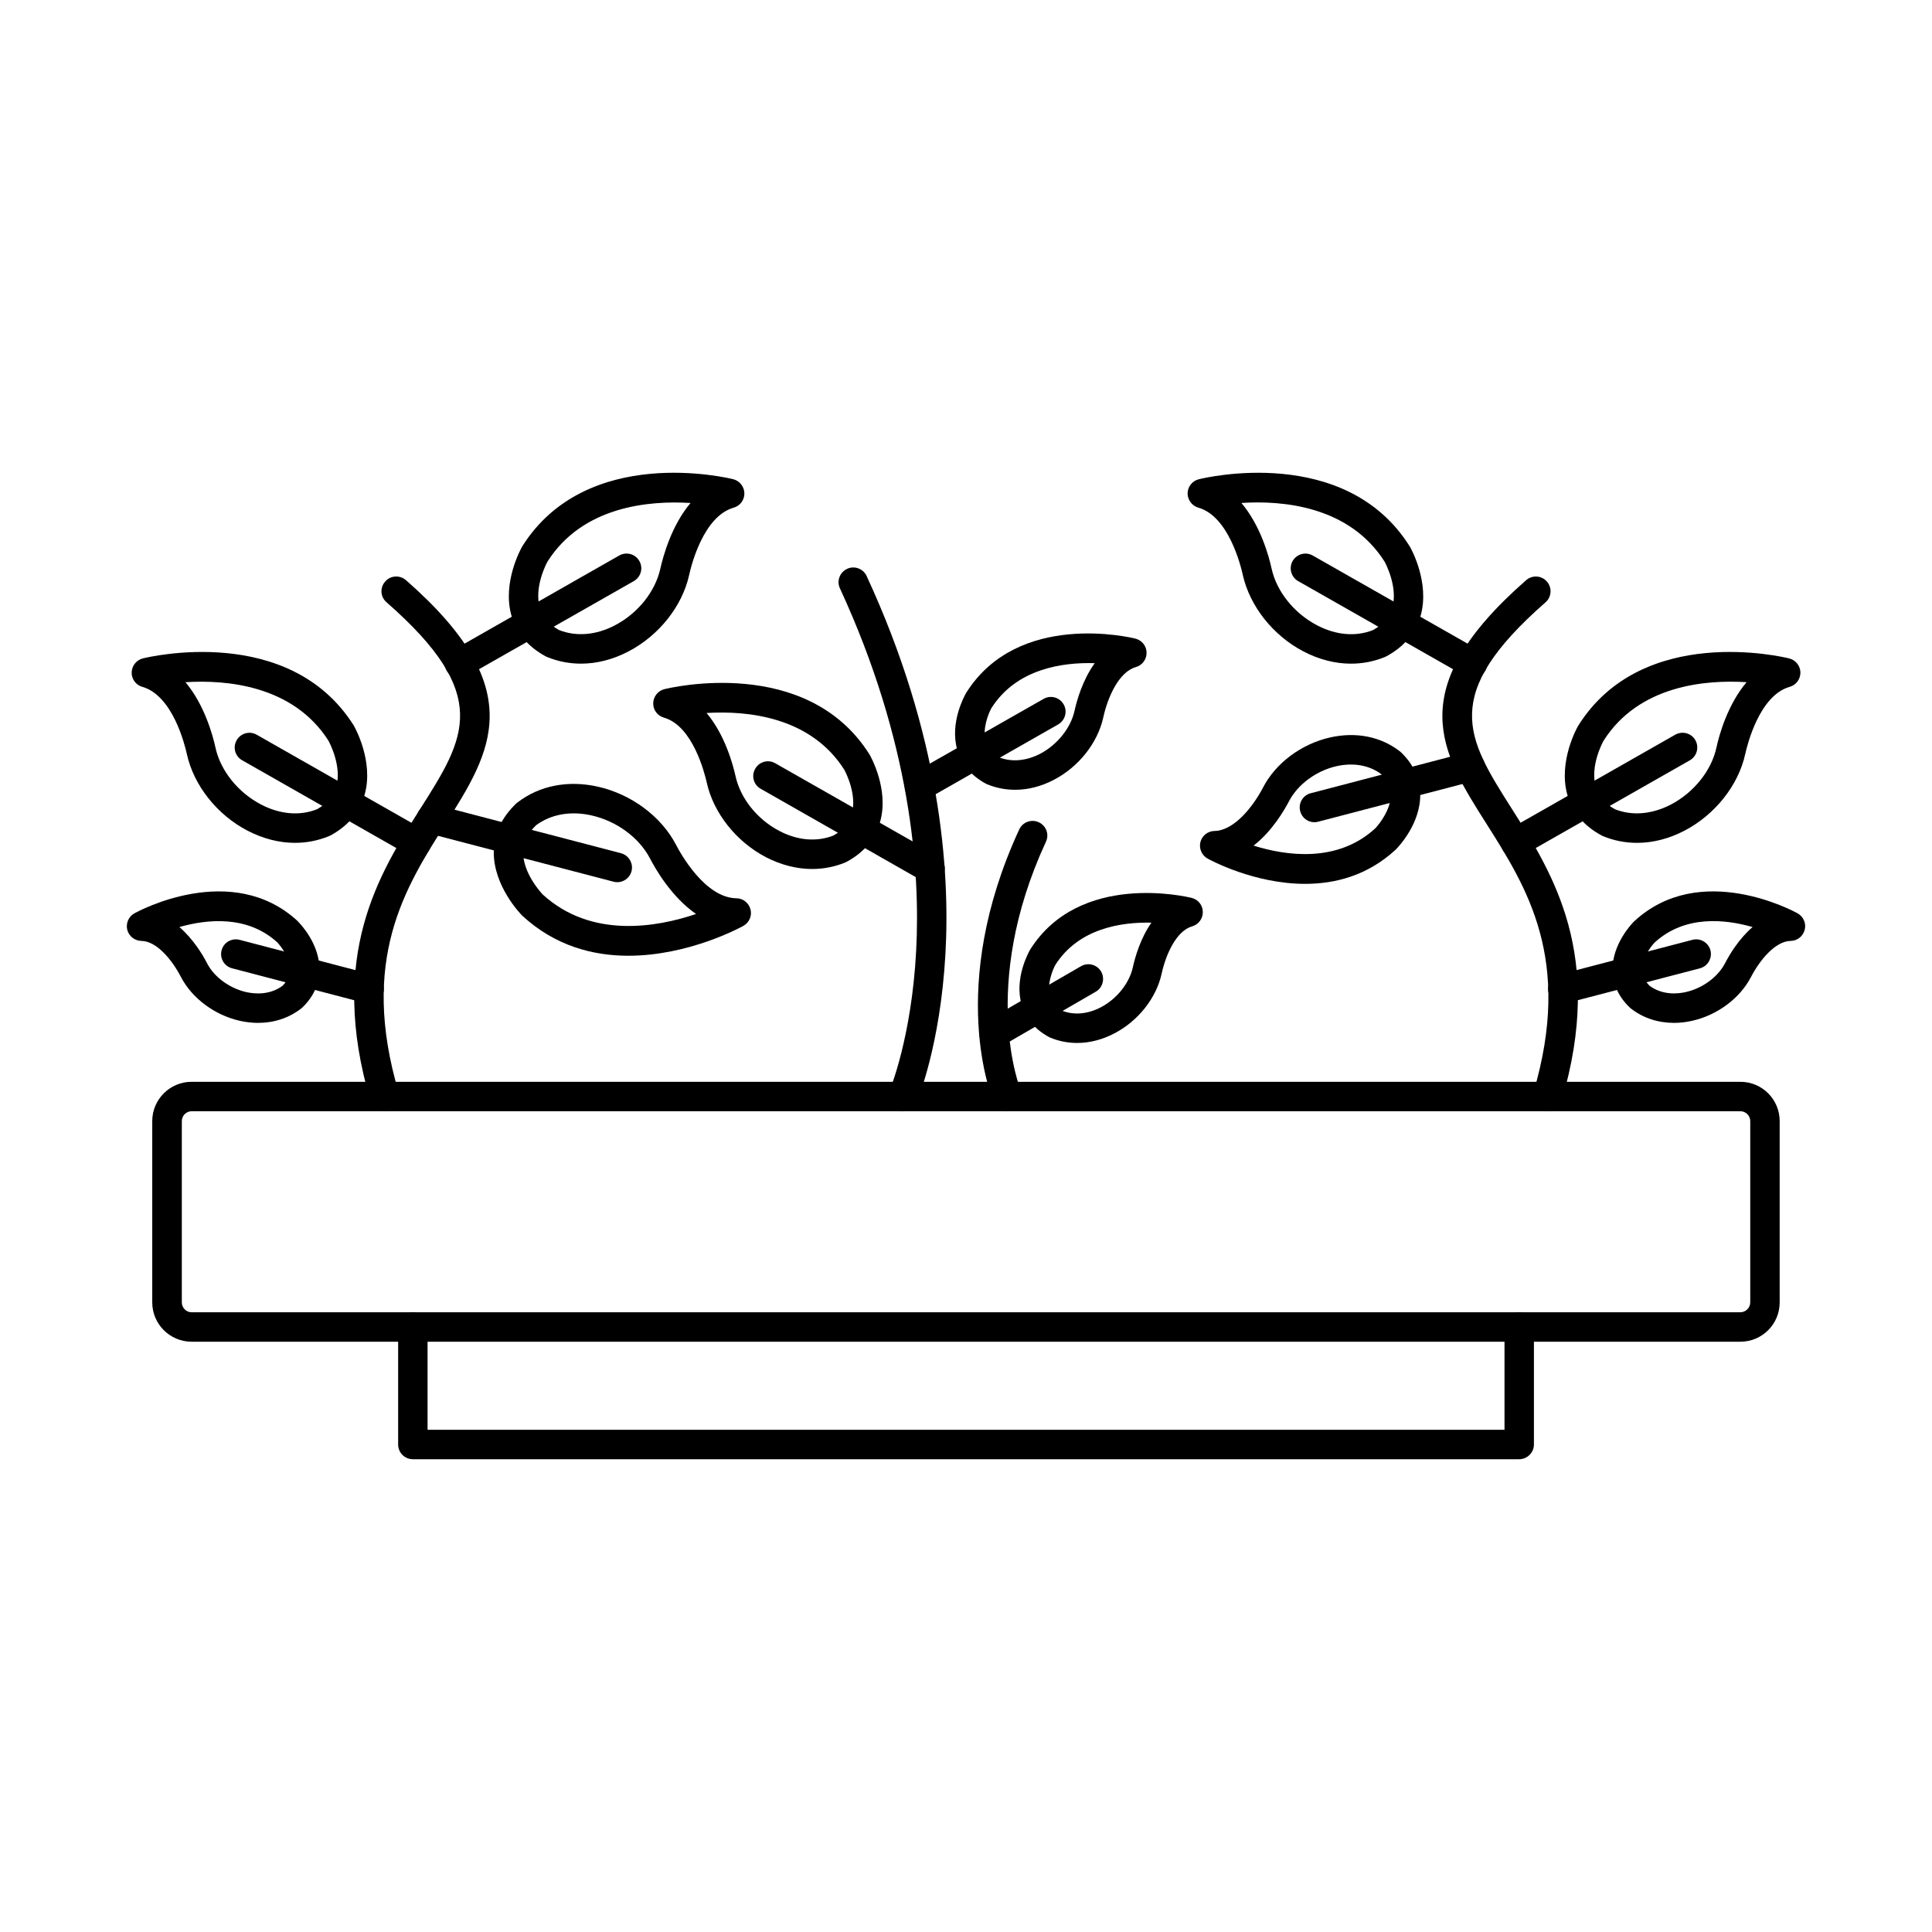
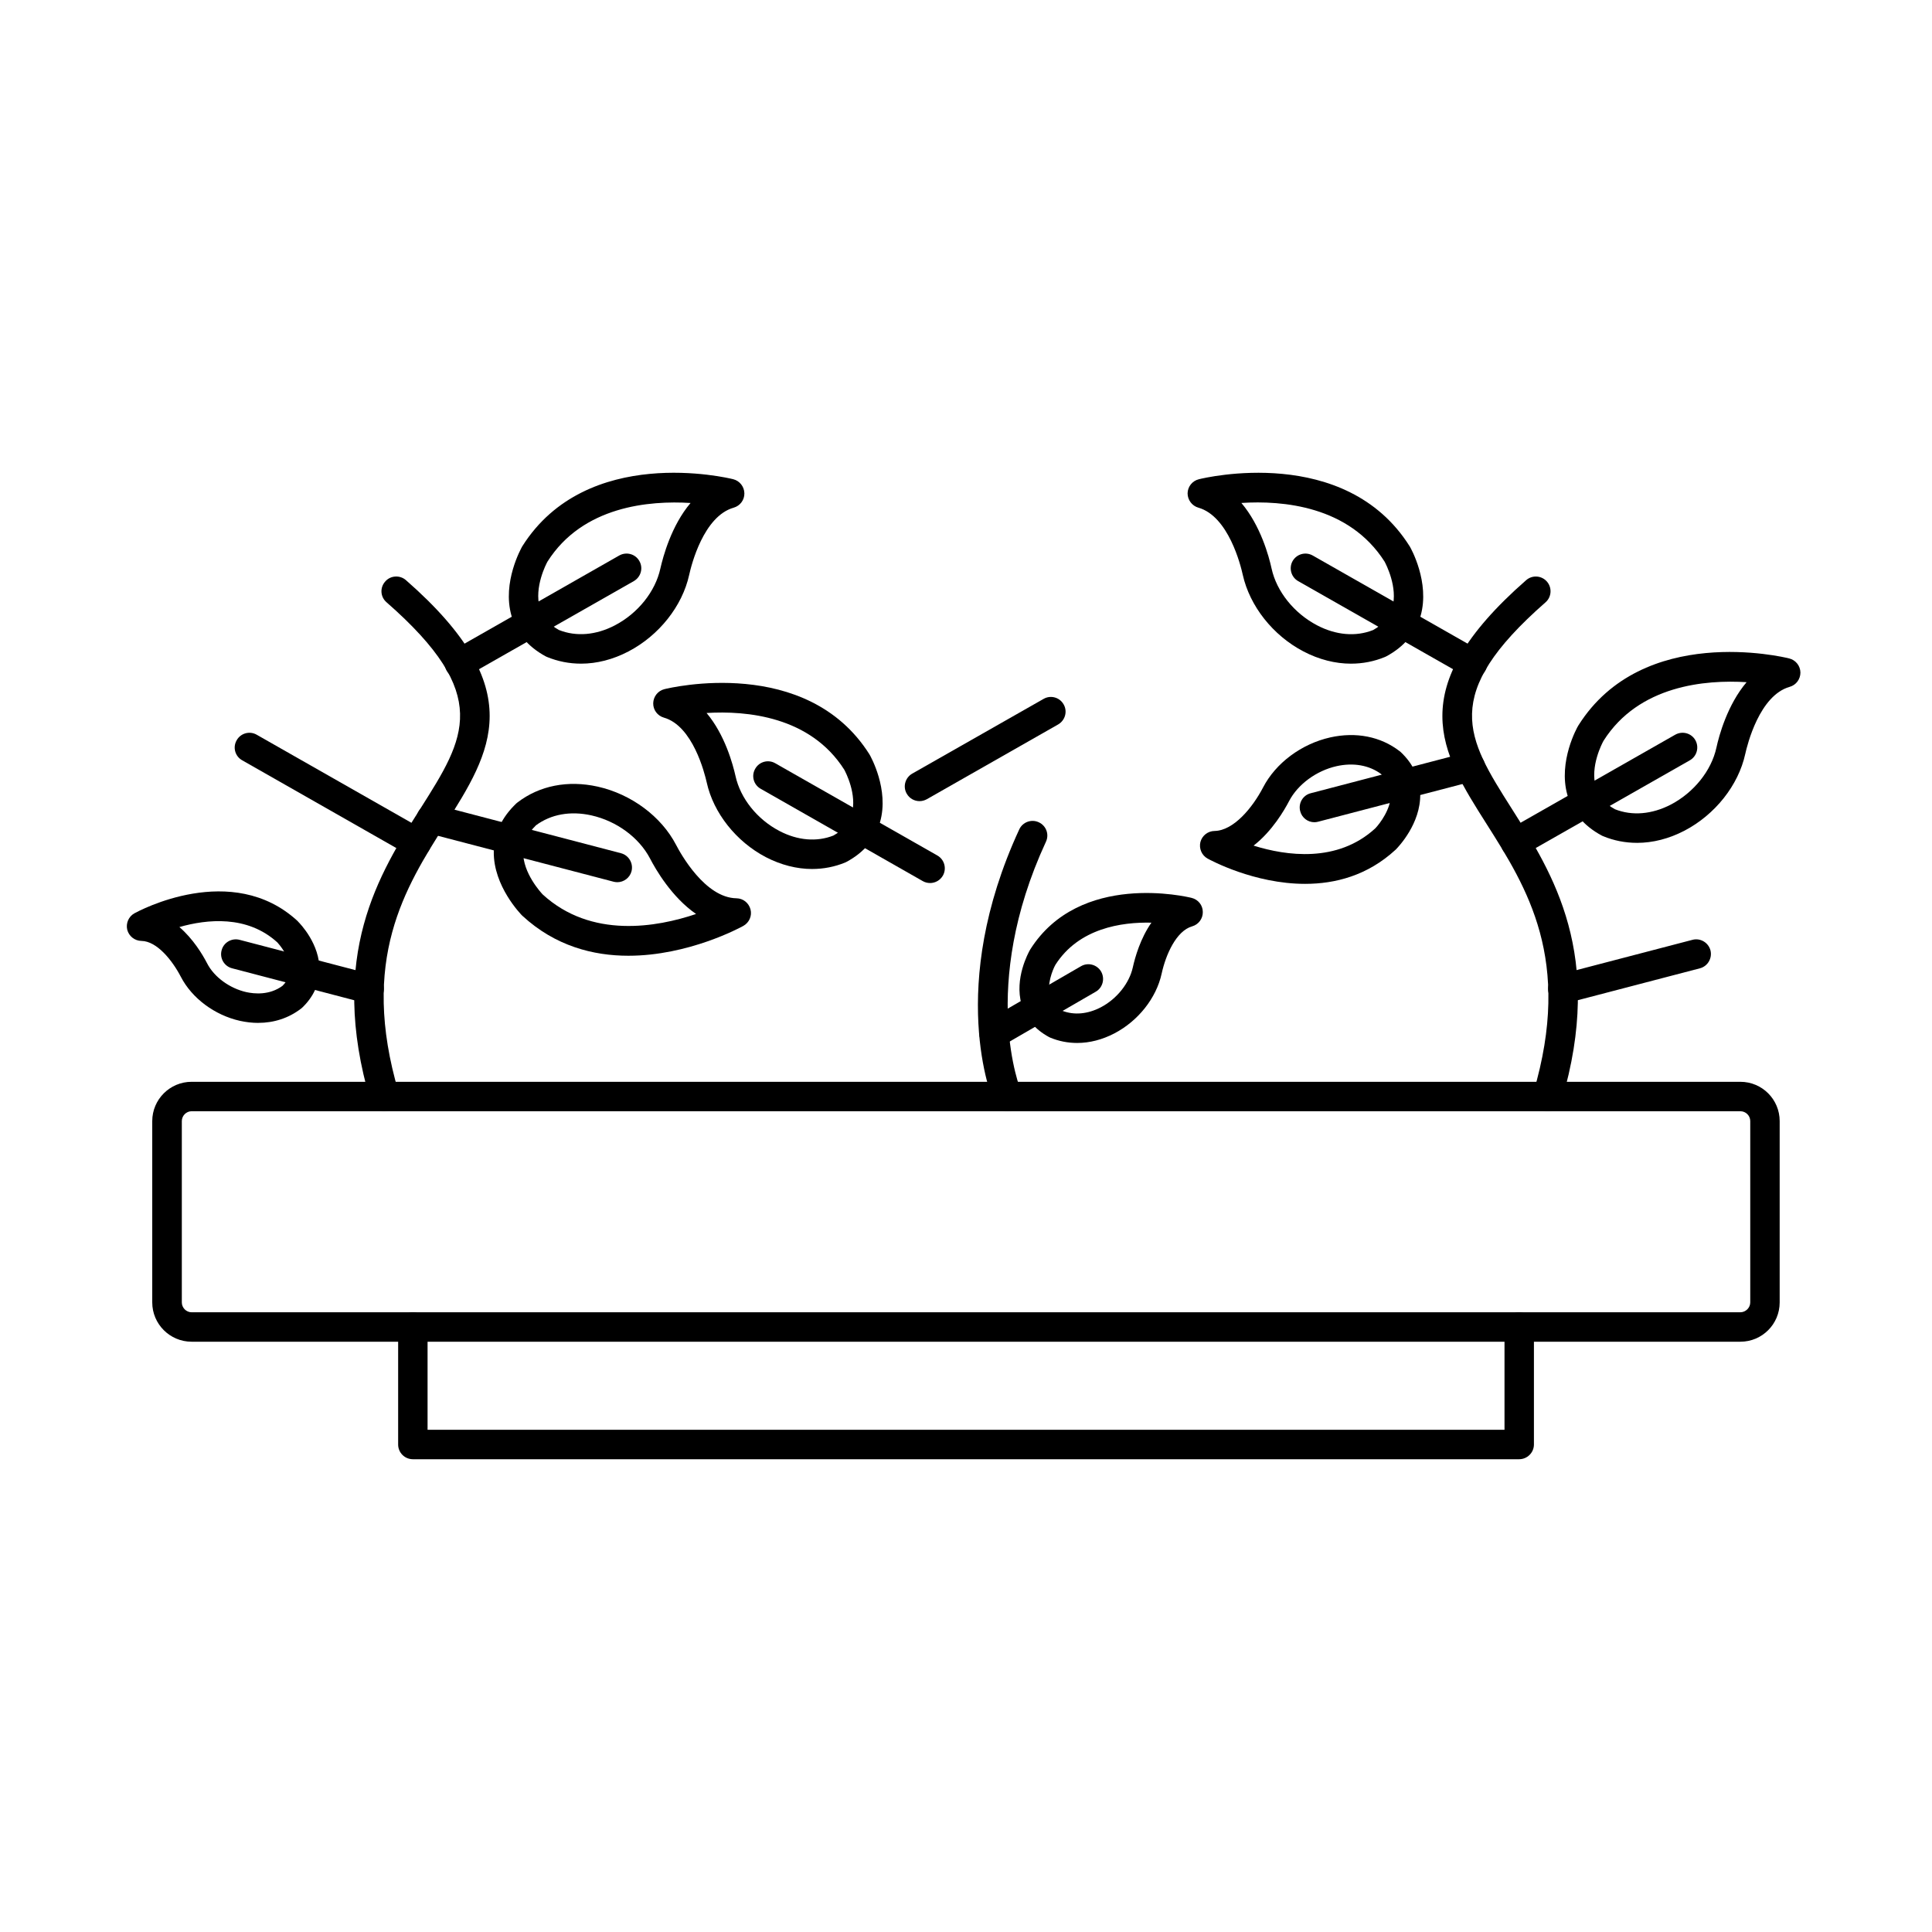
<svg xmlns="http://www.w3.org/2000/svg" fill="#000000" width="800px" height="800px" version="1.1" viewBox="144 144 512 512">
  <g>
    <path d="m194.77 438.49c-1.414 0-2.586 1.195-2.586 2.613v48.051c0 1.418 1.172 2.613 2.586 2.613h410.44c1.414 0 2.625-1.195 2.625-2.613v-48.051c0-1.441-1.172-2.613-2.625-2.613zm410.44 61.078h-410.44c-5.738 0-10.422-4.676-10.422-10.414v-48.051c0-5.746 4.688-10.414 10.422-10.414h410.44c5.777 0 10.422 4.672 10.422 10.414v48.051c0 5.742-4.644 10.414-10.422 10.414z" />
    <path d="m546.59 530.71h-293.16c-2.184 0-3.918-1.746-3.918-3.898v-31.145c0-2.152 1.738-3.898 3.918-3.898 2.141 0 3.879 1.746 3.879 3.898v27.242h285.4v-27.242c0-2.152 1.738-3.898 3.879-3.898s3.918 1.746 3.918 3.898v31.145c0 2.152-1.777 3.898-3.918 3.898z" />
    <path d="m245.88 438.49c-1.695 0-3.231-1.094-3.719-2.797-11.395-38.547 2.305-60.129 13.293-77.477 11.879-18.738 19.031-30.047-9.008-54.598-1.656-1.418-1.816-3.883-0.363-5.504 1.375-1.621 3.879-1.785 5.496-0.367 33.09 28.953 22.586 45.492 10.465 64.648-10.707 16.844-22.785 35.938-12.402 71.086 0.605 2.066-0.566 4.234-2.625 4.848-0.402 0.109-0.77 0.156-1.133 0.156z" />
    <path d="m292.14 310.96c4.566 1.812 9.816 1.375 14.828-1.246 6.102-3.188 10.707-8.957 12.039-15.062 0.727-3.18 2.91-11.359 8-17.355-10.91-0.68-28.566 0.812-37.898 15.504-0.363 0.625-3.594 6.859-2.062 12.227 0.688 2.481 2.383 4.426 5.09 5.934zm5.816 8.914c-3.109 0-6.102-0.59-9.008-1.777-0.121-0.051-0.242-0.109-0.363-0.172-4.688-2.551-7.758-6.18-9.051-10.801-2.504-8.824 2.625-17.879 2.828-18.262 0.039-0.043 0.039-0.094 0.082-0.137 17.09-27.02 54.301-18.121 55.875-17.727 1.695 0.43 2.91 1.957 2.949 3.723 0.039 1.77-1.133 3.332-2.828 3.816-8 2.269-11.23 15.223-11.797 17.797-1.816 8.293-8 16.074-16.078 20.297-4.121 2.156-8.402 3.246-12.605 3.246z" />
    <path d="m265.76 323.71c-1.332 0-2.668-0.711-3.394-1.973-1.051-1.875-0.402-4.254 1.496-5.32l44.238-25.203c1.898-1.066 4.281-0.414 5.332 1.457 1.09 1.875 0.402 4.254-1.453 5.32l-44.281 25.203c-0.605 0.348-1.254 0.512-1.938 0.512z" />
-     <path d="m193.15 324.79c5.051 5.992 7.273 14.176 7.957 17.355 1.332 6.106 5.981 11.875 12.082 15.062 5.008 2.617 10.262 3.059 14.828 1.246 2.707-1.512 4.363-3.453 5.09-5.934 1.535-5.348-1.695-11.562-2.062-12.23-9.375-14.684-27.027-16.18-37.898-15.5zm29.051 42.574c-4.203 0-8.484-1.086-12.645-3.246-8.082-4.227-14.223-12.004-16.039-20.297-0.566-2.574-3.797-15.523-11.797-17.797-1.695-0.48-2.867-2.047-2.828-3.812 0.039-1.77 1.254-3.297 2.949-3.727 1.574-0.387 38.785-9.293 55.875 17.727 0 0.043 0.039 0.09 0.082 0.137 0.203 0.379 5.332 9.441 2.828 18.258-1.293 4.617-4.363 8.25-9.051 10.805-0.121 0.066-0.242 0.121-0.402 0.172-2.867 1.188-5.898 1.777-8.969 1.777z" />
    <path d="m254.36 371.2c-0.645 0-1.293-0.164-1.898-0.508l-44.281-25.207c-1.898-1.066-2.547-3.449-1.453-5.32 1.051-1.871 3.434-2.523 5.293-1.461l44.281 25.207c1.859 1.066 2.547 3.445 1.453 5.32-0.688 1.262-2.019 1.973-3.394 1.973z" />
    <path d="m287.82 381.04c12.887 11.812 30.301 8.672 40.645 5.176-6.465-4.469-10.707-11.816-12.203-14.711-2.91-5.551-8.848-9.926-15.555-11.426-5.535-1.23-10.707-0.293-14.668 2.637-2.223 2.168-3.352 4.484-3.394 7.082-0.082 5.547 4.688 10.723 5.172 11.238zm22.707 16.242c-9.293 0-19.395-2.559-28.078-10.582-0.039-0.035-0.082-0.074-0.121-0.109-0.281-0.312-7.594-7.738-7.473-16.906 0.082-4.801 2.102-9.098 5.981-12.777 0.121-0.094 0.203-0.184 0.324-0.266 5.816-4.453 13.332-5.938 21.25-4.176 8.887 1.988 16.848 7.906 20.766 15.449 1.211 2.34 7.676 14.016 16 14.141 1.777 0.027 3.273 1.242 3.719 2.953 0.445 1.711-0.363 3.504-1.898 4.359-0.891 0.496-14.586 7.914-30.465 7.914z" />
    <path d="m307.61 377.79c-0.363 0-0.688-0.043-1.012-0.129l-49.289-12.883c-2.102-0.547-3.352-2.68-2.789-4.762 0.523-2.086 2.668-3.324 4.766-2.789l49.289 12.887c2.059 0.543 3.312 2.676 2.789 4.758-0.445 1.754-2.062 2.918-3.758 2.918z" />
    <path d="m554.1 438.49c-0.363 0-0.727-0.047-1.09-0.156-2.062-0.613-3.231-2.785-2.625-4.848 10.383-35.148-1.738-54.242-12.402-71.086-12.16-19.156-22.625-35.695 10.465-64.648 1.617-1.418 4.082-1.254 5.496 0.367 1.414 1.621 1.254 4.086-0.363 5.504-28.039 24.551-20.887 35.859-9.008 54.598 10.988 17.344 24.688 38.926 13.293 77.477-0.523 1.695-2.062 2.797-3.758 2.797z" />
    <path d="m472.98 277.29c5.09 5.992 7.312 14.191 8 17.371 1.332 6.106 5.981 11.875 12.078 15.062 5.012 2.621 10.262 3.059 14.828 1.246 2.707-1.512 4.363-3.453 5.09-5.934 1.535-5.348-1.695-11.559-2.062-12.227-9.414-14.746-27.027-16.219-37.938-15.52zm29.051 42.59c-4.16 0-8.484-1.086-12.605-3.246-8.082-4.223-14.223-12.004-16.078-20.297-0.566-2.57-3.797-15.527-11.758-17.797-1.695-0.484-2.867-2.047-2.867-3.816 0.039-1.766 1.254-3.293 2.988-3.719 1.574-0.395 38.785-9.301 55.836 17.723 0.039 0.043 0.082 0.094 0.082 0.137 0.242 0.383 5.332 9.438 2.867 18.262-1.332 4.617-4.363 8.25-9.09 10.801-0.121 0.066-0.242 0.121-0.363 0.172-2.867 1.188-5.898 1.777-9.012 1.777z" />
    <path d="m534.23 323.71c-0.645 0-1.293-0.164-1.898-0.512l-44.32-25.203c-1.859-1.066-2.504-3.445-1.453-5.32 1.09-1.871 3.434-2.523 5.332-1.457l44.281 25.203c1.859 1.066 2.504 3.445 1.453 5.32-0.727 1.262-2.019 1.973-3.394 1.973z" />
    <path d="m571.96 358.45c4.566 1.812 9.816 1.375 14.867-1.246 6.059-3.188 10.707-8.957 12.039-15.062 0.688-3.18 2.91-11.367 8-17.355-10.91-0.684-28.562 0.812-37.898 15.504-0.363 0.625-3.637 6.859-2.059 12.227 0.688 2.481 2.344 4.426 5.051 5.934zm5.859 8.914c-3.109 0-6.141-0.59-9.008-1.777-0.121-0.051-0.242-0.109-0.363-0.172-4.727-2.551-7.758-6.184-9.09-10.805-2.465-8.82 2.625-17.879 2.867-18.258 0.039-0.047 0.039-0.094 0.082-0.137 17.051-27.02 54.262-18.121 55.836-17.727 1.738 0.43 2.949 1.957 2.988 3.727 0 1.766-1.133 3.332-2.867 3.812-7.961 2.273-11.191 15.223-11.758 17.797-1.816 8.293-8 16.074-16.078 20.301-4.121 2.152-8.402 3.242-12.605 3.242z" />
    <path d="m545.62 371.2c-1.332 0-2.668-0.711-3.394-1.973-1.051-1.875-0.402-4.254 1.453-5.32l44.281-25.207c1.898-1.062 4.281-0.41 5.332 1.461 1.051 1.875 0.402 4.254-1.453 5.32l-44.281 25.207c-0.605 0.344-1.293 0.508-1.938 0.508z" />
    <path d="m465.91 368.11m10.301-0.012c8.645 2.699 22.18 4.656 32.242-4.566 1.211-1.254 4.203-5.188 4.121-8.984-0.039-1.977-0.887-3.754-2.586-5.434-3.152-2.328-7.312-3.062-11.758-2.078-5.375 1.199-10.301 4.832-12.605 9.254-1.211 2.316-4.445 7.953-9.414 11.809zm13.656 10.133c-13.492 0-25.09-6.285-25.855-6.707-1.535-0.855-2.305-2.644-1.898-4.363 0.445-1.711 1.98-2.926 3.758-2.949 5.09-0.082 10.102-6.254 12.848-11.516 3.352-6.481 10.18-11.566 17.816-13.277 6.828-1.516 13.332-0.23 18.344 3.621 0.121 0.082 0.203 0.168 0.324 0.262 3.352 3.164 5.133 7.023 5.172 11.164 0.121 7.812-5.777 13.945-6.426 14.621-0.039 0.035-0.082 0.078-0.121 0.113-7.434 6.848-16 9.031-23.957 9.031z" />
    <path d="m492.33 361.9c-1.738 0-3.312-1.164-3.758-2.918-0.566-2.086 0.688-4.219 2.746-4.758l41.332-10.805c2.102-0.547 4.203 0.707 4.766 2.789 0.566 2.086-0.688 4.219-2.789 4.762l-41.332 10.801c-0.324 0.086-0.645 0.129-0.969 0.129z" />
-     <path d="m581.18 405.26c3.434 2.519 7.434 2.125 9.535 1.656 4.445-0.988 8.523-3.984 10.426-7.621 1.211-2.348 3.676-6.492 7.312-9.617-7.273-2.09-17.938-3.238-25.938 4.086-1.012 1.031-3.434 4.231-3.394 7.273 0.039 1.52 0.727 2.906 2.059 4.223zm6.426 9.812c-4.203 0-8.121-1.273-11.312-3.742-0.121-0.082-0.242-0.168-0.324-0.262-2.988-2.812-4.566-6.25-4.644-9.945-0.082-6.914 5.09-12.316 5.695-12.91 0.039-0.039 0.082-0.078 0.121-0.113 17.414-16.074 42.18-2.644 43.23-2.062 1.535 0.855 2.344 2.641 1.898 4.356-0.445 1.719-1.938 2.93-3.719 2.957-4.121 0.062-8.242 5.176-10.504 9.539-2.949 5.684-8.93 10.145-15.637 11.641-1.617 0.363-3.231 0.547-4.809 0.547z" />
    <path d="m558.18 409.97c-1.738 0-3.312-1.164-3.797-2.918-0.523-2.086 0.727-4.215 2.789-4.758l35.352-9.23c2.059-0.547 4.203 0.699 4.766 2.785 0.523 2.086-0.727 4.219-2.789 4.762l-35.352 9.234c-0.324 0.086-0.645 0.125-0.969 0.125z" />
-     <path d="m383.32 438.49c-0.523 0-1.051-0.102-1.535-0.316-1.98-0.848-2.91-3.144-2.062-5.121 0.164-0.344 5.859-14.098 7.07-37.105 1.133-21.402-1.453-55.43-20.199-96.02-0.93-1.957-0.039-4.273 1.898-5.18 1.938-0.91 4.281-0.051 5.172 1.902 19.555 42.242 22.141 77.773 20.887 100.14-1.375 24.438-7.394 38.742-7.637 39.336-0.645 1.48-2.102 2.363-3.598 2.363z" />
-     <path d="m408.78 344.7c3.312 1.312 7.191 0.973 10.91-0.961 4.484-2.359 8.039-6.789 9.051-11.281 0.645-2.93 2.184-8.301 5.375-12.711-8.402-0.258-20.688 1.395-27.352 11.867-0.809 1.406-2.504 5.613-1.535 8.953 0.484 1.711 1.656 3.062 3.555 4.133zm4.203 8.598c-2.547 0-5.012-0.484-7.394-1.461-0.121-0.051-0.242-0.109-0.363-0.172-3.84-2.086-6.465-5.195-7.555-8.996-2.019-7.148 1.898-14.215 2.344-14.996 0.039-0.047 0.039-0.094 0.082-0.137 13.738-21.746 43.555-14.613 44.805-14.297 1.695 0.43 2.949 1.953 2.949 3.723 0.039 1.766-1.133 3.332-2.828 3.816-4.523 1.281-7.473 8-8.645 13.363-1.496 6.754-6.504 13.082-13.09 16.516-3.356 1.762-6.867 2.644-10.301 2.644z" />
+     <path d="m383.32 438.49z" />
    <path d="m387.69 356.31c-1.375 0-2.668-0.707-3.394-1.973-1.09-1.875-0.402-4.254 1.453-5.32l34.828-19.812c1.859-1.066 4.242-0.41 5.293 1.461 1.09 1.871 0.402 4.25-1.453 5.32l-34.785 19.809c-0.645 0.348-1.293 0.512-1.938 0.512z" />
    <path d="m331.25 332.95c4.891 5.816 6.988 13.668 7.676 16.734 1.293 5.891 5.738 11.461 11.637 14.535 4.809 2.523 9.898 2.949 14.301 1.207 2.586-1.449 4.16-3.312 4.848-5.688 1.496-5.137-1.617-11.117-1.98-11.777-9.008-14.152-25.898-15.656-36.484-15.012zm28 41.344c-4.082 0-8.281-1.059-12.324-3.156-7.84-4.117-13.859-11.695-15.637-19.777-0.566-2.484-3.676-14.996-11.352-17.184-1.695-0.484-2.867-2.051-2.828-3.816 0.039-1.766 1.254-3.297 2.949-3.723 1.535-0.383 37.734-9.039 54.34 17.25 0 0.043 0.039 0.09 0.082 0.137 0.203 0.371 5.211 9.203 2.746 17.809-1.254 4.512-4.242 8.059-8.848 10.547-0.121 0.066-0.242 0.125-0.363 0.18-2.789 1.156-5.777 1.73-8.766 1.73z" />
    <path d="m390.48 378.01c-0.645 0-1.332-0.16-1.938-0.508l-42.945-24.461c-1.898-1.062-2.547-3.445-1.453-5.32 1.051-1.871 3.434-2.523 5.293-1.457l42.988 24.461c1.859 1.062 2.504 3.445 1.453 5.316-0.727 1.266-2.062 1.973-3.394 1.973z" />
    <path d="m410.96 438.48c-1.535 0-2.949-0.883-3.598-2.359-0.523-1.223-12.605-30.449 6.746-72.309 0.891-1.957 3.231-2.809 5.172-1.902 1.98 0.906 2.828 3.223 1.898 5.18-17.816 38.512-6.746 65.699-6.625 65.969 0.848 1.98-0.082 4.269-2.059 5.109-0.523 0.211-1.051 0.312-1.535 0.312z" />
    <path d="m425.5 411.86c3.152 1.219 6.746 0.898 10.223-0.91 4.242-2.215 7.555-6.371 8.484-10.586 0.605-2.731 2.019-7.688 4.93-11.848-7.918-0.188-19.273 1.469-25.453 11.188-0.727 1.316-2.344 5.25-1.414 8.352 0.445 1.566 1.496 2.812 3.231 3.801zm3.961 8.535c-2.465 0-4.848-0.465-7.109-1.402-0.121-0.047-0.242-0.109-0.363-0.172-3.719-2.008-6.223-5.008-7.273-8.668-1.938-6.863 1.816-13.645 2.223-14.395 0.039-0.043 0.082-0.094 0.082-0.137 13.129-20.773 41.574-13.969 42.785-13.668 1.738 0.43 2.949 1.957 2.949 3.727 0.039 1.766-1.133 3.332-2.828 3.812-4.203 1.199-6.988 7.508-8.082 12.547-1.414 6.473-6.223 12.531-12.523 15.82-3.231 1.684-6.586 2.535-9.859 2.535z" />
    <path d="m407.45 421.81c-1.375 0-2.668-0.699-3.394-1.949-1.09-1.863-0.445-4.25 1.414-5.328l25.008-14.477c1.859-1.082 4.242-0.441 5.332 1.422 1.051 1.867 0.445 4.254-1.414 5.328l-25.008 14.477c-0.605 0.355-1.293 0.523-1.938 0.523z" />
    <path d="m191.54 389.68c3.637 3.125 6.141 7.273 7.352 9.621 1.859 3.637 5.981 6.625 10.383 7.621 2.141 0.469 6.141 0.863 9.574-1.656 1.332-1.324 1.98-2.715 2.019-4.25 0.039-3.453-2.988-6.856-3.356-7.254-8-7.309-18.707-6.16-25.977-4.082zm20.887 25.398c-1.574 0-3.191-0.184-4.848-0.547-6.668-1.496-12.688-5.957-15.637-11.641-2.262-4.363-6.344-9.477-10.465-9.539-1.777-0.027-3.312-1.242-3.758-2.957-0.402-1.715 0.363-3.5 1.898-4.356 1.051-0.582 25.855-14.012 43.27 2.062 0.039 0.035 0.082 0.074 0.082 0.113 0.605 0.594 5.816 5.996 5.695 12.91-0.039 3.691-1.656 7.137-4.606 9.941-0.121 0.094-0.203 0.188-0.324 0.266-3.231 2.469-7.109 3.742-11.312 3.742z" />
    <path d="m241.84 409.97c-0.324 0-0.645-0.039-1.012-0.125l-35.312-9.234c-2.102-0.547-3.352-2.68-2.789-4.762 0.523-2.086 2.668-3.328 4.769-2.785l35.312 9.23c2.102 0.547 3.312 2.676 2.789 4.758-0.445 1.754-2.019 2.918-3.758 2.918z" />
  </g>
</svg>